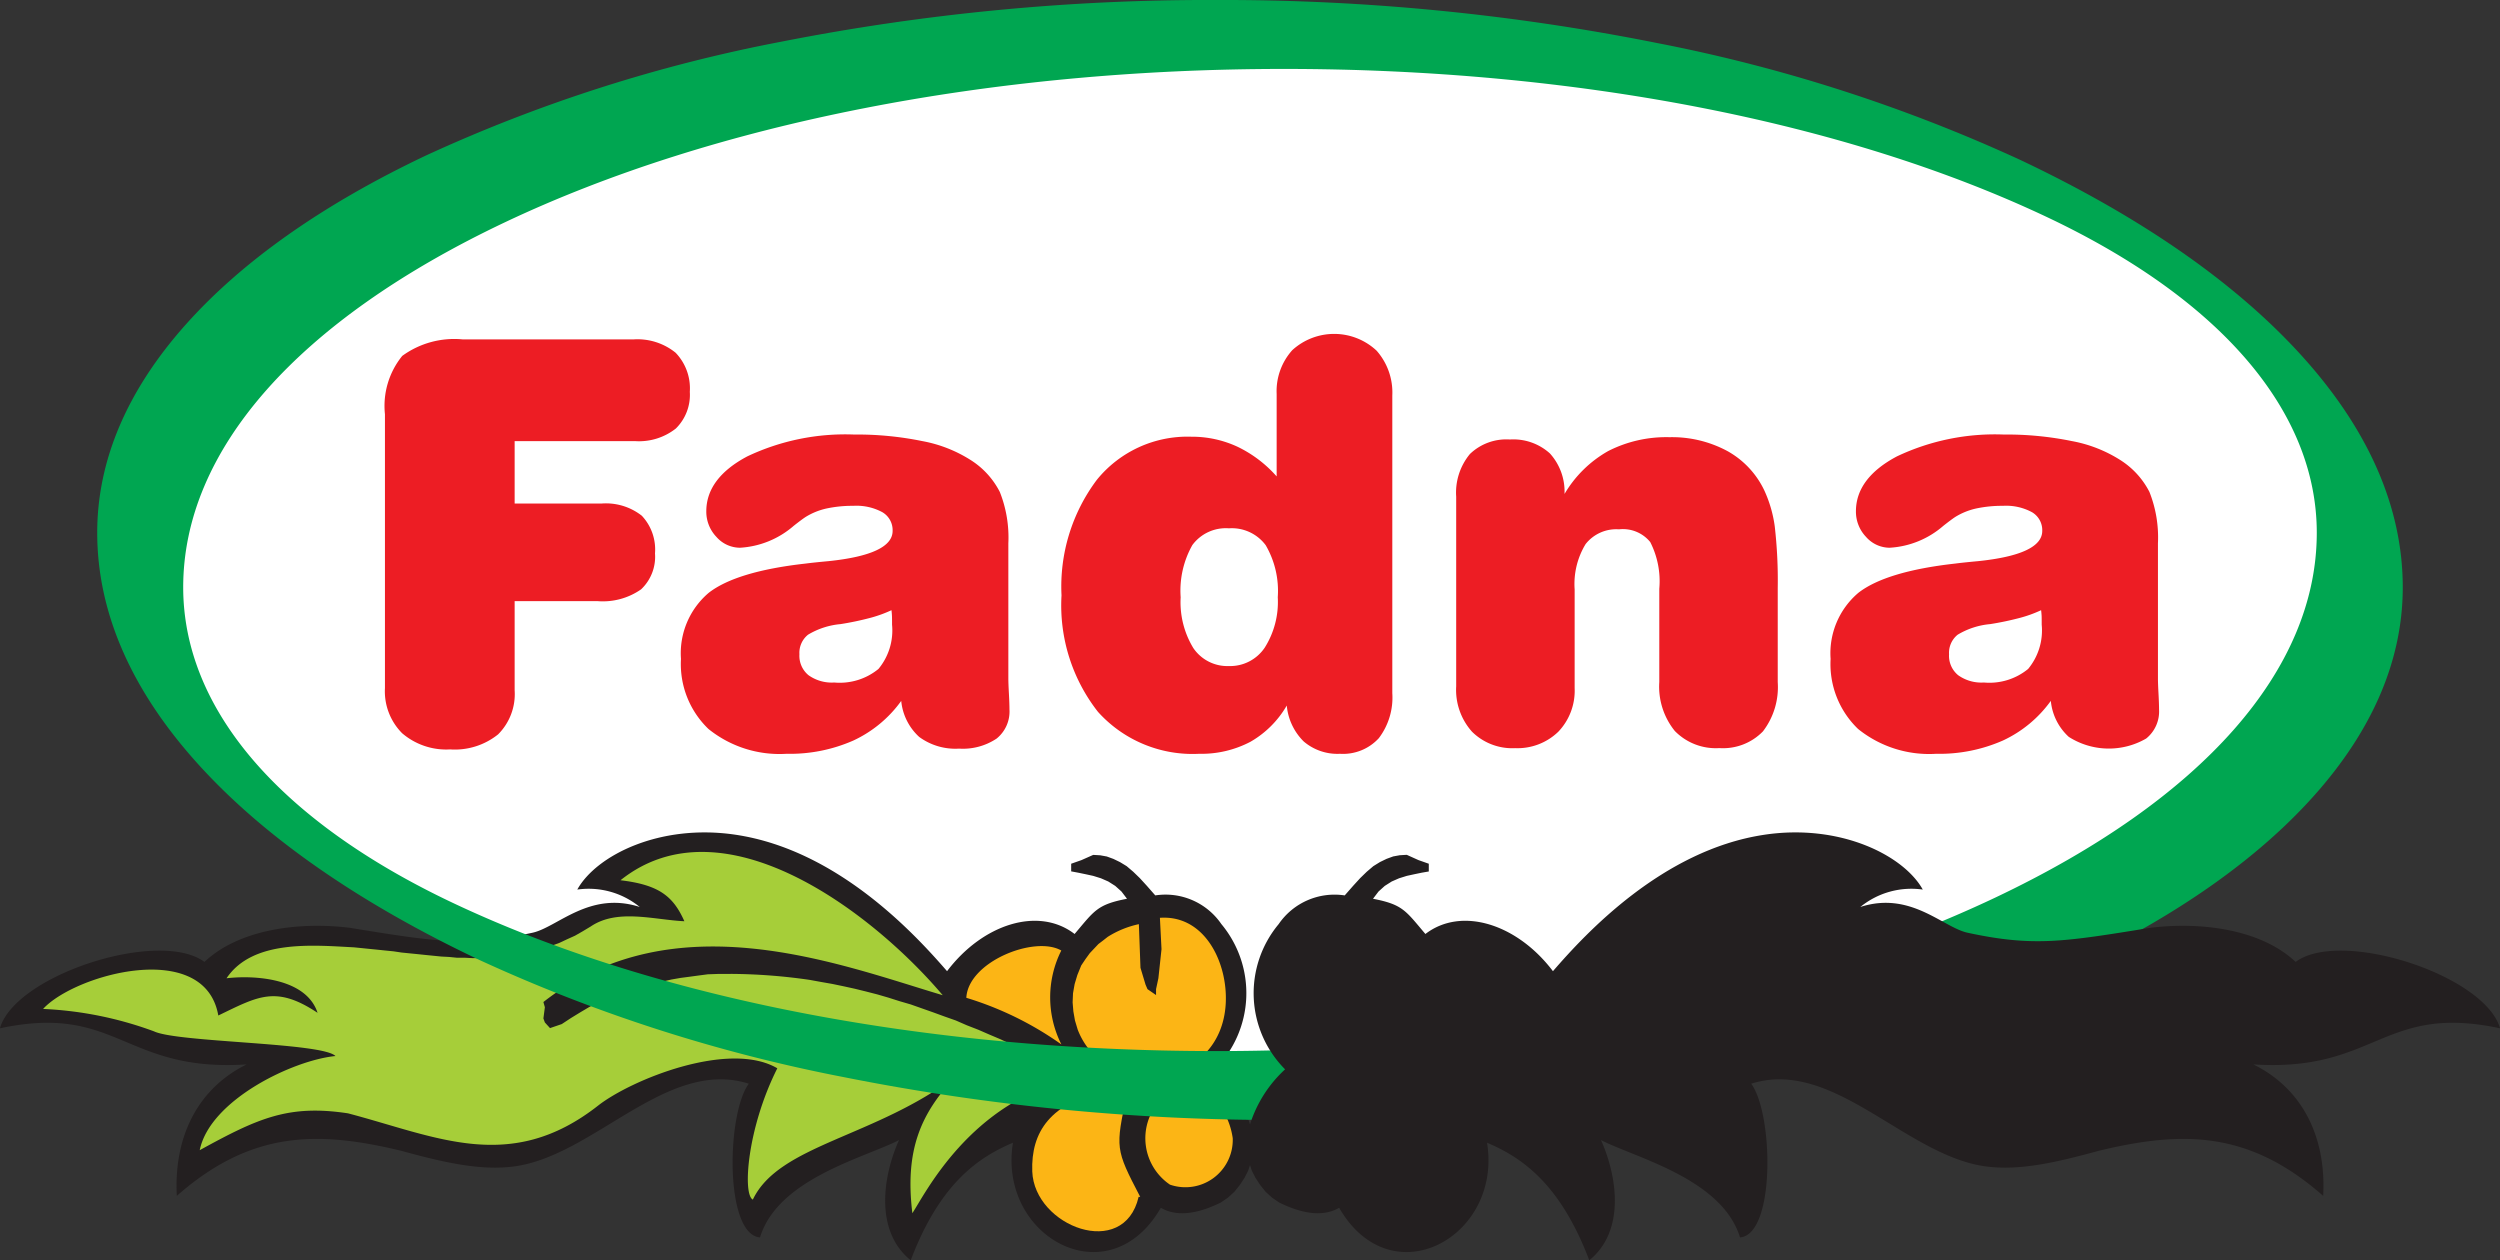
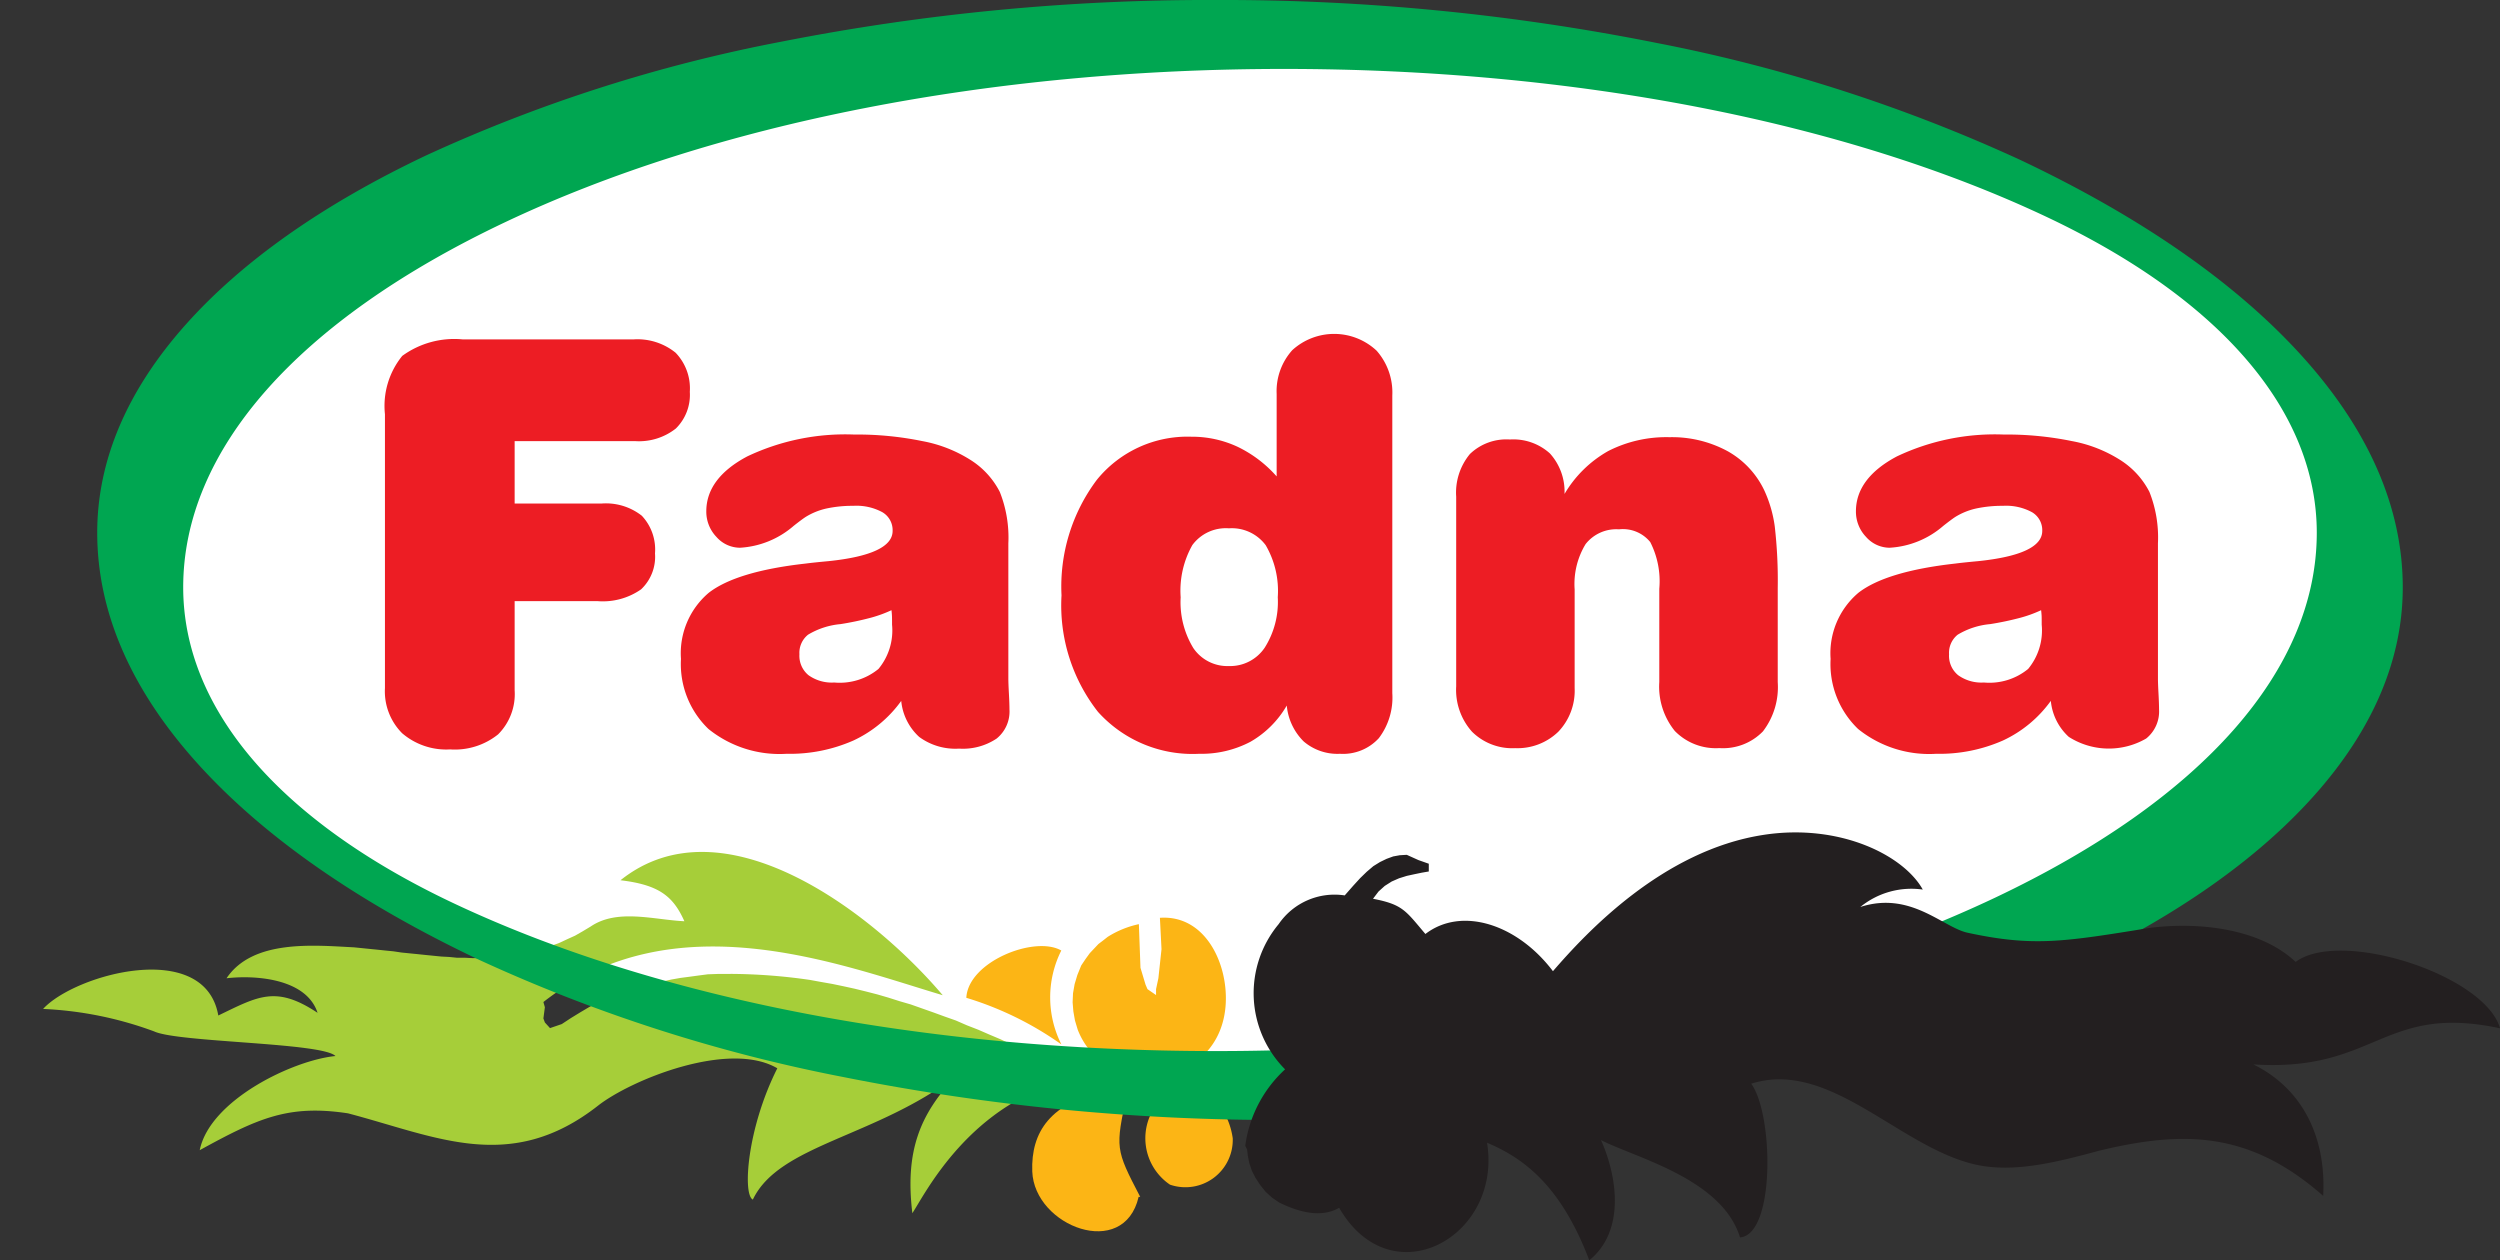
<svg xmlns="http://www.w3.org/2000/svg" width="156.137" height="78.714" viewBox="0 0 156.137 78.714">
  <rect x="0" y="0" width="156.137" height="78.714" fill="#333333" stroke="none" />
  <defs>
    <clipPath id="clip-path">
      <path id="Clip_8" data-name="Clip 8" d="M0,0H143.992V69.95H0Z" transform="translate(0.126 0.151)" fill="none" />
    </clipPath>
    <clipPath id="clip-path-2">
      <path id="Clip_11" data-name="Clip 11" d="M0,0H78.365V26.726H0Z" transform="translate(0.159 0.188)" fill="none" />
    </clipPath>
  </defs>
  <g id="Fadna_logo" data-name="Fadna logo" transform="translate(0 -0.313)">
    <path id="Fill_1" data-name="Fill 1" d="M69.015,0c38.116,0,69.015,14.973,69.015,33.442s-30.9,33.443-69.015,33.443S0,51.912,0,33.442,30.9,0,69.015,0" transform="translate(9.609 2.155)" fill="#fff" />
    <path id="Stroke_3" data-name="Stroke 3" d="M69.015,0c38.116,0,69.015,14.973,69.015,33.442s-30.9,33.443-69.015,33.443S0,51.912,0,33.442,30.9,0,69.015,0Z" transform="translate(9.609 2.155)" fill="none" stroke="#231f20" stroke-miterlimit="10" stroke-width="0.5" />
    <path id="Fill_5" data-name="Fill 5" d="M96.879,26.224a7.073,7.073,0,0,1-4.873-1.549A5.618,5.618,0,0,1,90.288,20.3a4.947,4.947,0,0,1,1.73-4.126c1.142-.893,3.175-1.508,6.042-1.829.384-.05.881-.1,1.437-.152,2.66-.273,4.009-.908,4.009-1.887a1.3,1.3,0,0,0-.637-1.169,3.391,3.391,0,0,0-1.811-.4,7.758,7.758,0,0,0-1.695.17,4.227,4.227,0,0,0-1.3.532c-.166.11-.42.3-.736.549a5.592,5.592,0,0,1-3.354,1.367,1.969,1.969,0,0,1-1.472-.678,2.277,2.277,0,0,1-.631-1.6c0-1.376.863-2.53,2.565-3.43a14.281,14.281,0,0,1,6.661-1.362,20.237,20.237,0,0,1,4.26.409,8.5,8.5,0,0,1,3,1.168A5.114,5.114,0,0,1,110.2,9.869a7.71,7.71,0,0,1,.532,3.208v8.437c0,.2.012.527.034.935s.035.747.035,1a2.17,2.17,0,0,1-.806,1.823,4.65,4.65,0,0,1-4.832-.105,3.485,3.485,0,0,1-1.121-2.249,7.66,7.66,0,0,1-2.992,2.477A9.832,9.832,0,0,1,96.879,26.224Zm6.557-8.969a7.926,7.926,0,0,1-1.344.485,18.3,18.3,0,0,1-1.841.385,4.756,4.756,0,0,0-2.027.661,1.451,1.451,0,0,0-.538,1.221,1.567,1.567,0,0,0,.568,1.309,2.5,2.5,0,0,0,1.607.456,3.815,3.815,0,0,0,2.764-.848,3.767,3.767,0,0,0,.847-2.764c0-.238,0-.427-.005-.554C103.458,17.458,103.445,17.335,103.435,17.255ZM59.647,26.224a3.24,3.24,0,0,1-2.267-.771,3.618,3.618,0,0,1-1.057-2.244,6.152,6.152,0,0,1-2.273,2.267,6.578,6.578,0,0,1-3.2.748,7.948,7.948,0,0,1-6.317-2.618,10.775,10.775,0,0,1-2.278-7.275A11.1,11.1,0,0,1,44.46,9.115a7.286,7.286,0,0,1,5.908-2.694,6.746,6.746,0,0,1,2.875.625A7.717,7.717,0,0,1,55.691,8.9V3.751a3.83,3.83,0,0,1,.976-2.735,3.877,3.877,0,0,1,5.265.03,3.945,3.945,0,0,1,.982,2.8V22.438a4.193,4.193,0,0,1-.842,2.811A3.028,3.028,0,0,1,59.647,26.224ZM52.711,12.142a2.6,2.6,0,0,0-2.285,1.046,5.8,5.8,0,0,0-.73,3.261,5.506,5.506,0,0,0,.788,3.167,2.567,2.567,0,0,0,2.227,1.128A2.6,2.6,0,0,0,54.943,19.6a5.34,5.34,0,0,0,.818-3.155,5.666,5.666,0,0,0-.754-3.249A2.638,2.638,0,0,0,52.711,12.142ZM25.079,26.224a7.073,7.073,0,0,1-4.873-1.549A5.616,5.616,0,0,1,18.488,20.3a4.949,4.949,0,0,1,1.729-4.126c1.142-.893,3.175-1.508,6.043-1.829.384-.05.881-.1,1.437-.152,2.66-.273,4.009-.908,4.009-1.887a1.3,1.3,0,0,0-.637-1.169,3.393,3.393,0,0,0-1.812-.4,7.753,7.753,0,0,0-1.694.17,4.227,4.227,0,0,0-1.3.532c-.163.108-.411.292-.736.549a5.6,5.6,0,0,1-3.354,1.367,1.969,1.969,0,0,1-1.472-.678,2.277,2.277,0,0,1-.631-1.6c0-1.376.863-2.53,2.565-3.43a14.281,14.281,0,0,1,6.661-1.362,20.249,20.249,0,0,1,4.26.409,8.5,8.5,0,0,1,3,1.168,5.1,5.1,0,0,1,1.846,2.011,7.71,7.71,0,0,1,.532,3.208v8.437c0,.2.012.51.035.935s.035.759.035,1a2.17,2.17,0,0,1-.806,1.823,3.79,3.79,0,0,1-2.343.625,3.811,3.811,0,0,1-2.489-.731,3.49,3.49,0,0,1-1.122-2.249A7.651,7.651,0,0,1,29.245,25.4,9.824,9.824,0,0,1,25.079,26.224Zm6.557-8.969a7.966,7.966,0,0,1-1.345.485,18.28,18.28,0,0,1-1.84.385,4.754,4.754,0,0,0-2.027.661,1.451,1.451,0,0,0-.538,1.221,1.569,1.569,0,0,0,.567,1.309,2.5,2.5,0,0,0,1.606.456,3.812,3.812,0,0,0,2.764-.848,3.764,3.764,0,0,0,.848-2.764c0-.238,0-.427-.006-.554C31.658,17.461,31.645,17.336,31.635,17.255ZM4.073,25.95a4.227,4.227,0,0,1-3-1.011A3.708,3.708,0,0,1,0,22.117V5.019A4.956,4.956,0,0,1,1.081,1.373,5.514,5.514,0,0,1,4.879.345H15.5a3.781,3.781,0,0,1,2.652.83,3.207,3.207,0,0,1,.888,2.443,2.95,2.95,0,0,1-.871,2.29,3.715,3.715,0,0,1-2.553.788H8.1v3.9h5.411a3.623,3.623,0,0,1,2.531.76,3.076,3.076,0,0,1,.824,2.354,2.792,2.792,0,0,1-.87,2.244,4.166,4.166,0,0,1-2.705.737H8.1v5.562A3.558,3.558,0,0,1,7.07,25.008,4.31,4.31,0,0,1,4.073,25.95Zm79.268-.082A3.582,3.582,0,0,1,80.559,24.8a4.4,4.4,0,0,1-.97-3.062V15.917A5.375,5.375,0,0,0,79.023,13a2.2,2.2,0,0,0-1.952-.795,2.438,2.438,0,0,0-2.085.923,4.79,4.79,0,0,0-.684,2.828v6.165a3.712,3.712,0,0,1-1.017,2.722,3.663,3.663,0,0,1-2.7,1.029,3.567,3.567,0,0,1-2.694-1.029,3.915,3.915,0,0,1-.987-2.828V10.167A3.777,3.777,0,0,1,67.763,7.5a3.281,3.281,0,0,1,2.495-.905,3.4,3.4,0,0,1,2.5.871,3.553,3.553,0,0,1,.912,2.53A7.362,7.362,0,0,1,76.4,7.315a7.979,7.979,0,0,1,3.827-.864,7.288,7.288,0,0,1,3.612.864A5.509,5.509,0,0,1,86.145,9.77a7.877,7.877,0,0,1,.654,2.244,29.656,29.656,0,0,1,.187,3.868v5.861a4.546,4.546,0,0,1-.923,3.08A3.471,3.471,0,0,1,83.341,25.868Z" transform="translate(24.042 21.167)" fill="#ed1d24" />
-     <path id="Fill_13" data-name="Fill 13" d="M0,3.153a2.956,2.956,0,0,0,3.92,2.9A3.5,3.5,0,0,0,4.609.869,5,5,0,0,1,1.938,0,4.622,4.622,0,0,0,0,3.153" transform="translate(79.147 68.247)" fill="#fcb515" />
    <path id="Fill_15" data-name="Fill 15" d="M.008,5.345c.276,5.42,7.518,6.129,9.248,1.646l.17-.568.1-.567.049-.568L9.548,4.72l-.1-.568-.17-.567-.243-.6-.268-.4L8.5,2.223l-.268-.284-.268-.284-.292-.227L7.382,1.2A5.994,5.994,0,0,0,5.435.406l-.1,2.725-.316,1.05L4.9,4.465l-.535.369V4.465l-.146-.681L4.023,1.967l.1-1.958C1.316-.186-.121,2.815.008,5.345" transform="translate(79.574 57.625)" fill="#fcb515" />
    <path id="Fill_17" data-name="Fill 17" d="M0,6.627H.1c.914,3.966,6.505,1.846,6.633-1.586C6.831,2.539,5.584.749,2.155,0L.831.212C1.553,3.594,1.563,3.621,0,6.627" transform="translate(84.925 68.438)" fill="#fcb515" />
    <path id="Fill_19" data-name="Fill 19" d="M10.2,22.575c.47-3.891-.47-6.232-2.767-8.609,5.04,3.86,11.087,4.3,12.73,7.749.644-.305.368-4.432-1.528-8.2,3.006-1.764,9.111.7,11.2,2.336,5.468,4.281,10.067,1.936,15.61.478,3.722-.565,5.621.3,9.263,2.3-.638-3.148-5.863-5.631-8.477-5.879.807-.846,9.846-.844,11.324-1.539a22.872,22.872,0,0,1,6.937-1.4c-1.98-2.165-10.1-4.406-10.943.41-2.482-1.194-3.59-1.9-6.2-.167.711-2.179,3.971-2.362,5.686-2.158C51.382,5.44,47.541,5.837,45.077,5.96l-.5.05-.5.051-.5.05-.482.05-.5.05-.5.075-.5.05-.5.05-.481.05-.5.05-.5.05-.481.025-.5.05h-.5l-.482.025h-.5l-.482-.025-.5-.025-.5-.05-.481-.075-.5-.075-.481-.1-.5-.125-.481-.125-.5-.176-.481-.176-.482-.226-.5-.226L30.7,4.956l-.5-.3c-1.665-1.128-3.948-.413-5.847-.326.7-1.569,1.593-2.275,3.99-2.56C21.933-3.35,12.614,3.759,8.213,8.949c6.465-1.928,16.756-5.97,24.941.424l-.092.326.092.7-.092.251-.321.352-.734-.251-.573-.377-.573-.351-.55-.326-.573-.3-.573-.251-.55-.226L28.041,8.7l-.55-.176-.573-.176-.55-.125-.573-.125-.55-.125-.574-.1L24.1,7.792l-.55-.075-.573-.075-.711-.025h-.711a35.533,35.533,0,0,0-4.952.376l-.688.126-.711.125-.711.151-.688.151-.711.175-.711.176-.688.2-.711.226-.688.2-.711.251-.711.251-.688.251-.711.251-.688.3-.71.276-.688.3-.711.3-.688.327L3.3,12.36l-.711.351-.688.326-.711.377c-.229.117-.964.6-1.193.72,6.586,1.4,9.429,7.3,10.2,8.441" transform="translate(88.959 53.518)" fill="#a6ce39" />
    <path id="Fill_21" data-name="Fill 21" d="M.007.277A6.515,6.515,0,0,1,0,6.143,20.548,20.548,0,0,1,5.937,3.23C5.825.971,1.66-.679.007.277" transform="translate(89.847 59.401)" fill="#fcb515" />
-     <path id="Fill_23" data-name="Fill 23" d="M78.251,19.8c-.015.134-.03.268-.046.4l-.092.452-.161.477-.229.452-.3.452-.344.427-.39.351-.436.3c-1.193.591-2.631.995-3.752.331-3.248,5.641-10.2,1.832-9.236-4.063-2.14.912-4.55,2.507-6.386,7.343-2.292-1.854-1.718-5.319-.729-7.508-2.125,1.1-7.564,2.4-8.684,6.081-2.222-.184-2.085-7.734-.7-9.6-5.118-1.63-9.681,4.53-14.691,5.17-2.115.271-4.4-.264-7.043-.988-5.144-1.232-9.32-1.292-13.99,2.824-.2-3.854,1.43-6.773,4.365-8.212-7.679.5-8.074-3.822-15.411-2.255C.948,8.9,9.954,6,12.769,8.089c2.11-2,5.8-2.53,9.062-2.133,5.4.876,7.3,1.2,11.423.31,1.55-.334,3.556-2.627,6.7-1.609a5.038,5.038,0,0,0-3.9-1.087c1.193-2.145,5.18-4.141,9.924-3.419C52.305,1.114,57.1,6.3,59.148,8.667c2.24-2.958,5.718-4.052,7.966-2.323,1.24-1.46,1.405-1.839,3.272-2.2l-.344-.452-.39-.351-.436-.276-.458-.2-.482-.15-.458-.1-.482-.1L66.9,2.433V1.956l.642-.226.734-.326.436.025.413.075.413.151.412.2.413.251.413.351.413.4.436.477.527.6a4.225,4.225,0,0,1,4.125,1.787,6.74,6.74,0,0,1-.4,9.072,7.884,7.884,0,0,1,2.488,4.779Z" transform="translate(0 52.301)" fill="#231f20" />
    <path id="Fill_25" data-name="Fill 25" d="M5.438,3.153a2.957,2.957,0,0,1-3.92,2.9A3.5,3.5,0,0,1,.83.869,5,5,0,0,0,3.5,0,4.622,4.622,0,0,1,5.438,3.153" transform="translate(71.552 68.247)" fill="#fcb515" />
    <path id="Fill_27" data-name="Fill 27" d="M9.564,5.345c-.276,5.42-7.518,6.129-9.247,1.646l-.17-.568-.1-.567L0,5.288.025,4.72l.1-.568.17-.567.243-.6.268-.4.268-.369.268-.284.268-.284L1.9,1.428,2.19,1.2A5.988,5.988,0,0,1,4.138.406l.1,2.725.316,1.05.122.284.535.369V4.465l.146-.681.195-1.816L5.452.009C8.257-.186,9.693,2.815,9.564,5.345" transform="translate(66.99 57.625)" fill="#fcb515" />
    <path id="Fill_29" data-name="Fill 29" d="M6.742,6.627h-.1C5.725,10.594.133,8.473,0,5.042-.089,2.539,1.158.749,4.587,0L5.912.212c-.722,3.382-.733,3.409.831,6.416" transform="translate(64.47 68.438)" fill="#fcb515" />
    <path id="Fill_31" data-name="Fill 31" d="M54.291,22.575c-.47-3.891.47-6.232,2.767-8.609-5.04,3.86-11.087,4.3-12.73,7.749-.645-.305-.368-4.432,1.528-8.2-3.006-1.764-9.11.7-11.2,2.336-5.467,4.281-10.067,1.936-15.61.478-3.722-.565-5.621.3-9.263,2.3.638-3.148,5.863-5.631,8.477-5.879-.807-.846-9.846-.844-11.324-1.539A22.874,22.874,0,0,0,0,9.808c1.98-2.165,10.1-4.406,10.943.41,2.482-1.194,3.59-1.9,6.2-.167-.711-2.179-3.972-2.362-5.686-2.158C13.1,5.44,16.945,5.837,19.41,5.96l.5.05.5.051.5.05.482.05.5.05.5.075.5.05.5.05.481.05.5.05.5.05.482.025.5.05h.5l.481.025h.5l.482-.025.5-.025.5-.05.481-.075.5-.075.481-.1.5-.125.481-.125.5-.176.481-.176.482-.226.5-.226.482-.276.5-.3c1.665-1.128,3.948-.413,5.847-.326-.7-1.569-1.593-2.275-3.99-2.56,6.407-5.118,15.726,1.99,20.126,7.181-6.465-1.928-16.756-5.97-24.941.424l.092.326-.092.7.092.251.321.352.734-.251.573-.377.573-.351.55-.326.573-.3.573-.251.55-.226.573-.226L37,8.52l.573-.176.55-.125.573-.125.55-.125.573-.1.573-.075.55-.075.573-.075.711-.025h.711a35.537,35.537,0,0,1,4.952.376l.688.126.711.125L50,8.394l.688.151.711.175L52.1,8.9l.688.2.711.226.688.2.711.251.711.251.688.251.711.251.688.3.711.276.688.3.71.3.688.327.688.326.711.351.688.326.711.377c.229.117.964.6,1.193.72-6.586,1.4-9.429,7.3-10.2,8.441" transform="translate(2.691 53.518)" fill="#a6ce39" />
    <path id="Fill_33" data-name="Fill 33" d="M5.931.277a6.516,6.516,0,0,0,.007,5.866A20.54,20.54,0,0,0,0,3.23C.113.971,4.278-.679,5.931.277" transform="translate(60.352 59.401)" fill="#fcb515" />
    <g id="Group_9" data-name="Group 9" transform="translate(5.946 0.162)">
      <path id="Clip_8-2" data-name="Clip 8" d="M0,0H143.992V69.95H0Z" transform="translate(0.126 0.151)" fill="none" />
      <g id="Group_9-2" data-name="Group 9" clip-path="url(#clip-path)">
        <path id="Fill_7" data-name="Fill 7" d="M74.12,69.95a138.638,138.638,0,0,1-27.528-2.684,99.575,99.575,0,0,1-22.729-7.313c-7.477-3.541-13.35-7.616-17.456-12.112C2.156,43.185,0,38.283,0,33.271c0-4.509,1.858-8.88,5.523-12.993,3.538-3.971,8.6-7.532,15.046-10.583A96.289,96.289,0,0,1,42.751,2.6,138.13,138.13,0,0,1,69.872,0,138.631,138.631,0,0,1,97.4,2.684,99.574,99.574,0,0,1,120.128,10c7.478,3.541,13.351,7.616,17.456,12.112,4.252,4.656,6.408,9.558,6.408,14.57,0,4.509-1.858,8.88-5.523,12.993-3.538,3.971-8.6,7.532-15.045,10.584a96.3,96.3,0,0,1-22.183,7.091A138.137,138.137,0,0,1,74.12,69.95Zm0-65.644c-18.335,0-35.608,3.4-48.639,9.57C12.513,20.017,5.37,28.115,5.37,36.679c0,7.568,5.972,14.564,16.816,19.7,12.621,5.976,29.556,9.266,47.686,9.266,18.334,0,35.607-3.4,48.639-9.57,12.969-6.142,20.111-14.24,20.111-22.8,0-7.568-5.972-14.564-16.817-19.7C109.186,7.6,92.251,4.306,74.12,4.306Z" transform="translate(0.126 0.15)" fill="#00a651" />
      </g>
    </g>
    <g id="Group_12" data-name="Group 12" transform="translate(77.613 52.113)">
-       <path id="Clip_11-2" data-name="Clip 11" d="M0,0H78.365V26.726H0Z" transform="translate(0.159 0.188)" fill="none" />
      <g id="Group_12-2" data-name="Group 12" clip-path="url(#clip-path-2)">
        <path id="Fill_10" data-name="Fill 10" d="M.115,19.8l.046.4.091.452.161.477.229.452.3.452.344.427.39.351.436.3c1.192.591,2.63.995,3.752.331,3.248,5.641,10.2,1.832,9.236-4.063,2.139.912,4.55,2.507,6.386,7.343,2.293-1.854,1.719-5.319.73-7.508,2.124,1.1,7.563,2.4,8.684,6.081,2.222-.184,2.085-7.734.7-9.6,5.117-1.63,9.681,4.53,14.69,5.17,2.115.271,4.4-.264,7.043-.988,5.144-1.232,9.32-1.292,13.99,2.824.2-3.854-1.43-6.773-4.365-8.212,7.679.5,8.074-3.822,15.411-2.255C77.417,8.9,68.411,6,65.6,8.089c-2.111-2-5.8-2.53-9.062-2.133-5.4.876-7.3,1.2-11.423.31-1.55-.334-3.556-2.627-6.7-1.609a5.038,5.038,0,0,1,3.9-1.087C41.119,1.425,37.132-.572,32.388.151,26.06,1.114,21.264,6.3,19.217,8.667,16.977,5.709,13.5,4.615,11.251,6.344c-1.24-1.46-1.405-1.839-3.272-2.2l.344-.452.39-.351.436-.276.458-.2.481-.15.458-.1.482-.1.435-.075V1.956l-.642-.226L10.088,1.4l-.436.025L9.24,1.5l-.413.151-.413.2L8,2.107l-.413.351-.412.4-.436.477-.527.6A4.226,4.226,0,0,0,2.088,5.726a6.74,6.74,0,0,0,.4,9.072A7.884,7.884,0,0,0,0,19.576Z" transform="translate(0.159 0.188)" fill="#231f20" />
      </g>
    </g>
  </g>
</svg>